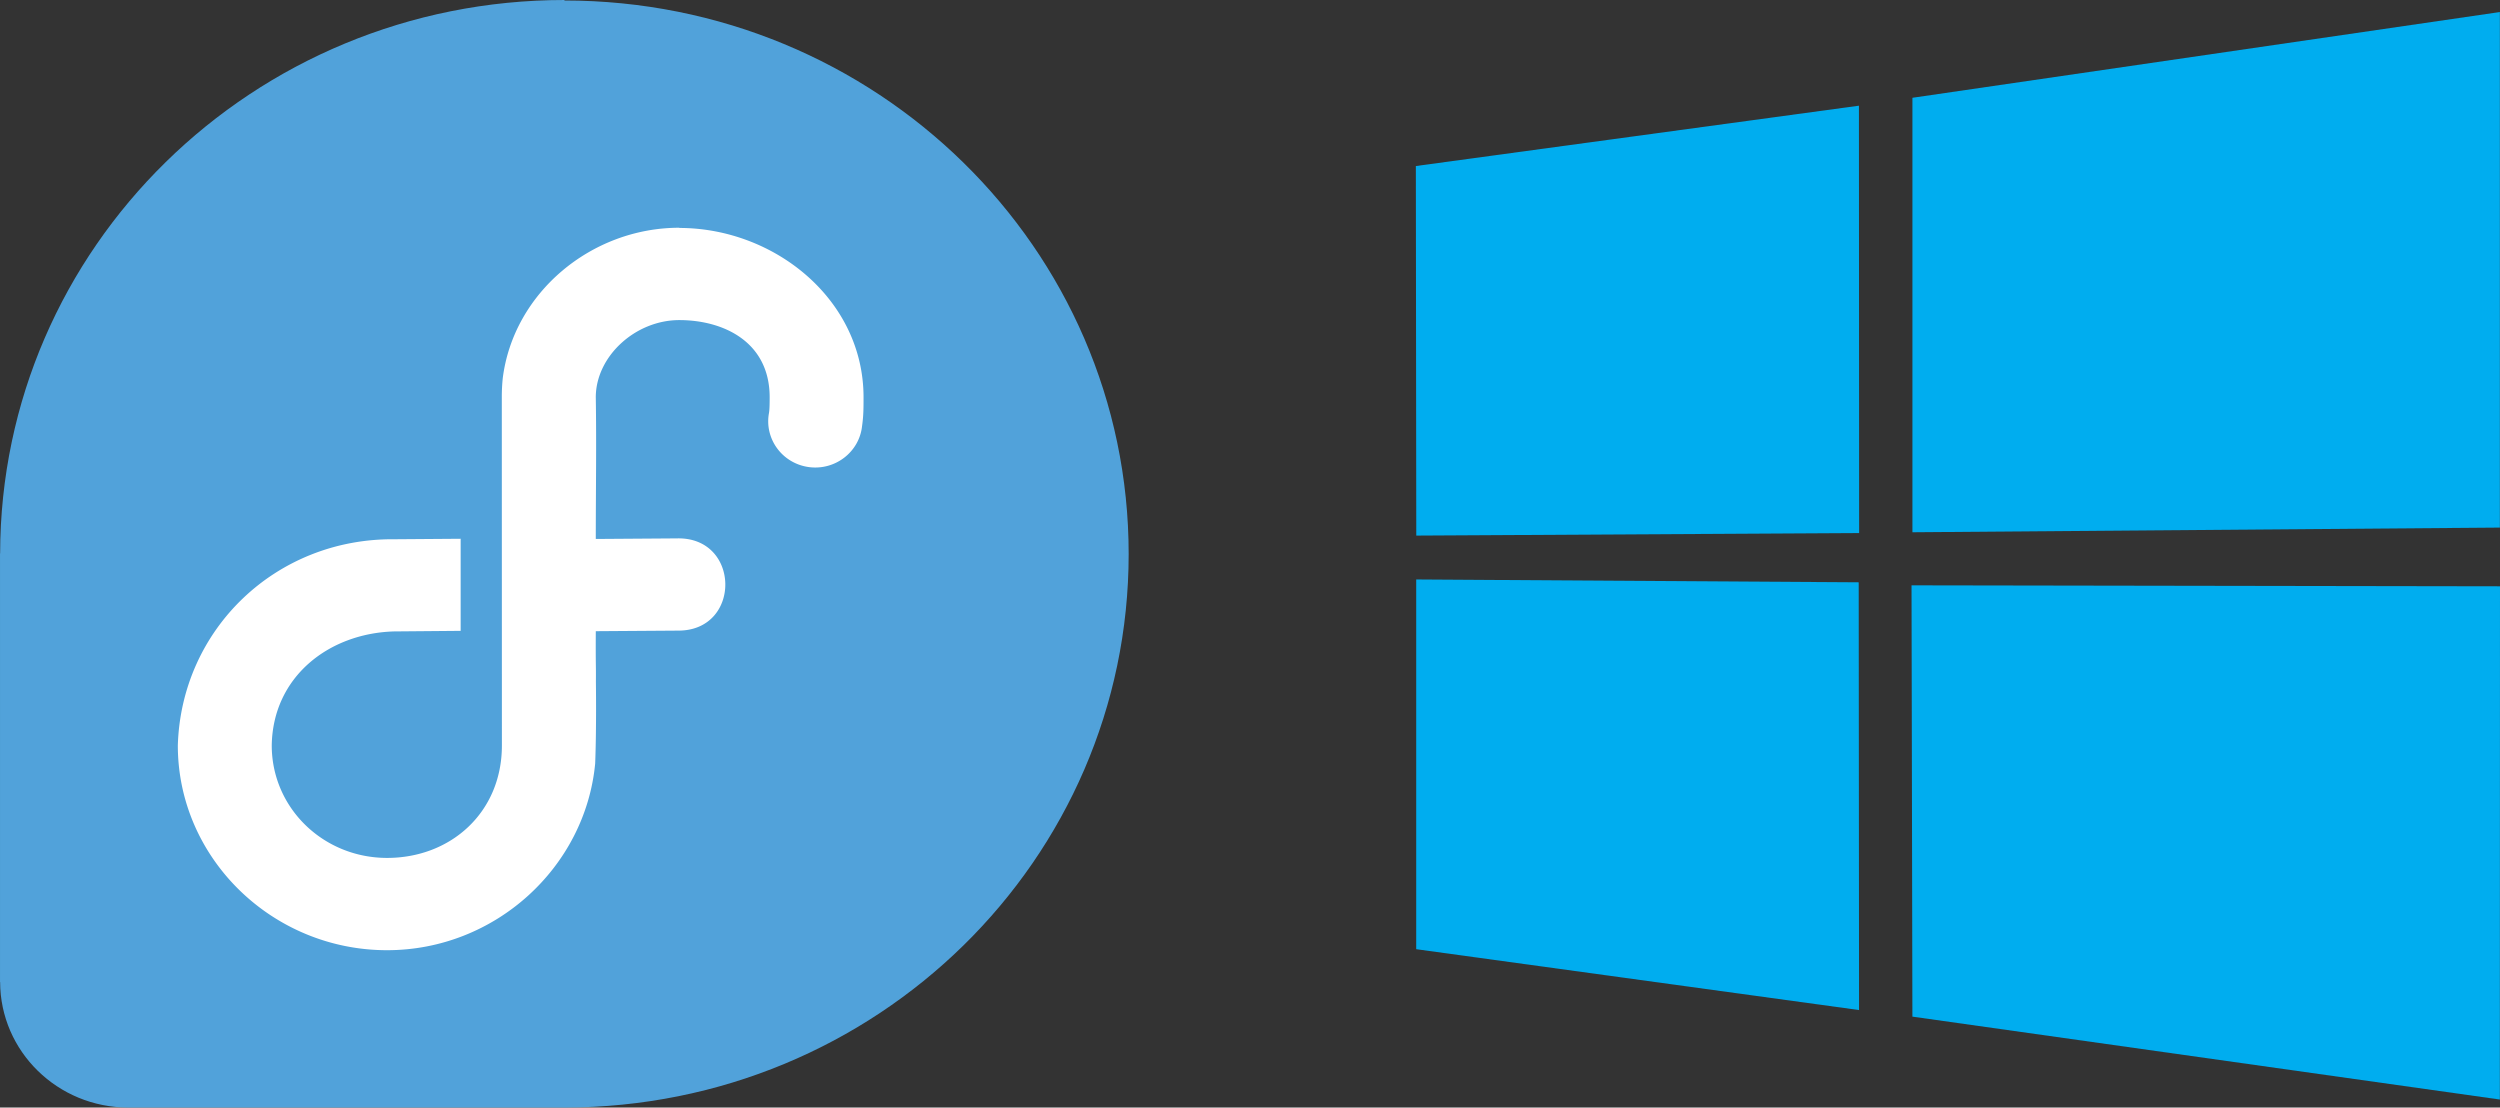
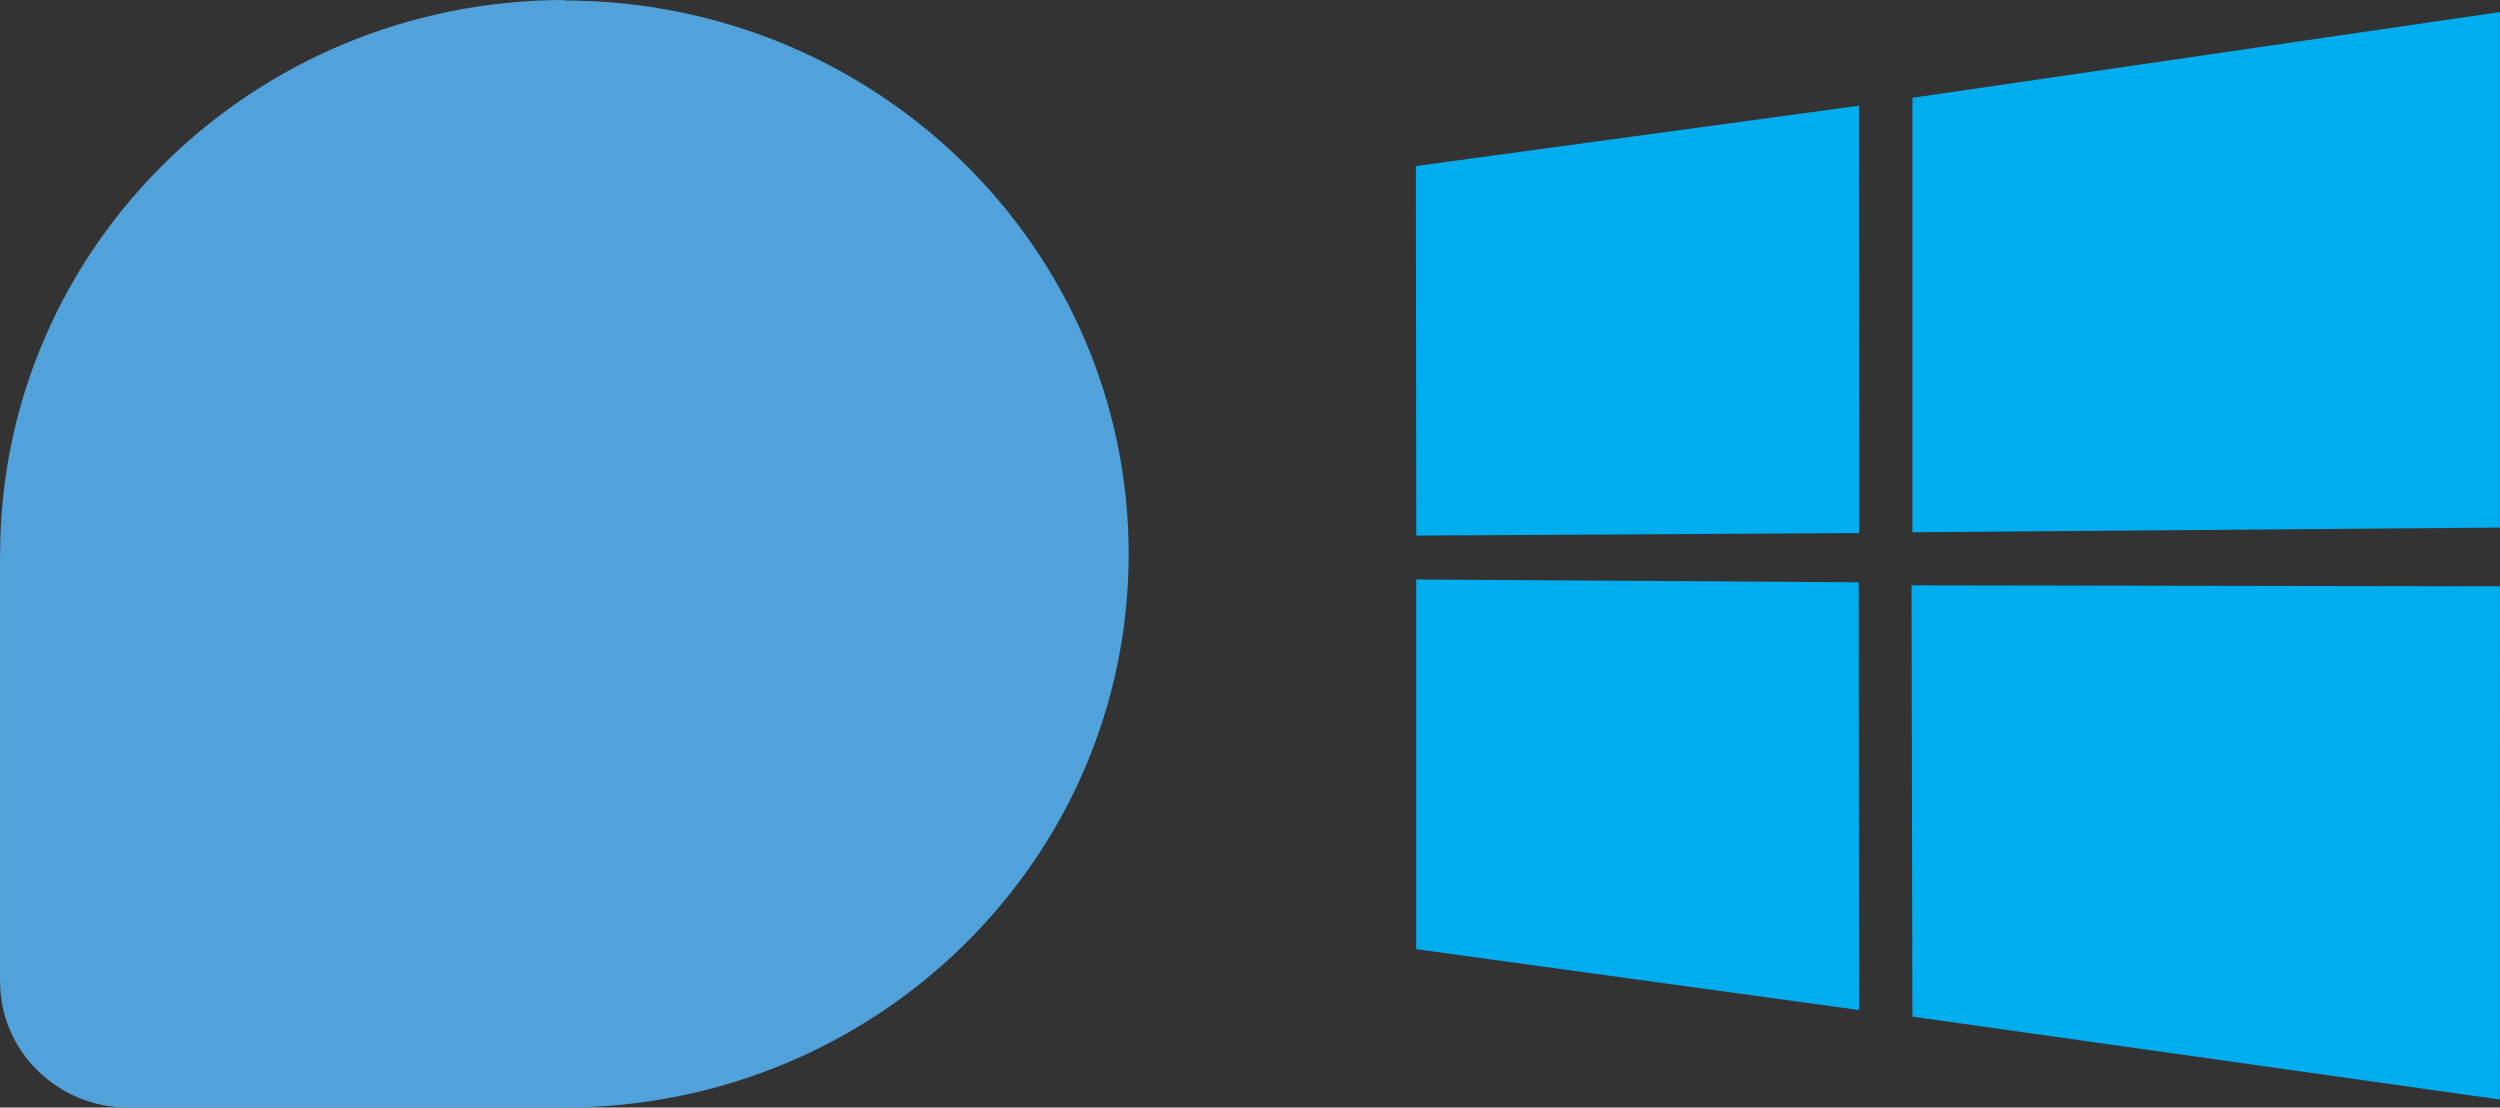
<svg xmlns="http://www.w3.org/2000/svg" viewBox="0 0 1000 443.01">
  <rect x="0" y="0" width="1000" height="443.01" fill="#333333" stroke="none" />
  <path d="m225.86 0c-124.66 0-225.59 99.083-225.81 221.41h-0.047v171.38h0.047c0.058 27.753 22.998 50.227 51.285 50.227h174.54c124.68-0.093 225.59-99.152 225.59-221.41 0-122.32-101.04-221.41-225.81-221.41" fill="#51a2da" style="stroke-width:11.627" />
-   <path d="m271.74 91.095c-35.217 0-66.319 26.009-70.632 60.122a72.551 72.551 0 0 0-0.384 7.499l0.035 139.49c0 26.741-20.416 44.96-45.925 44.96-25.555 0-46.135-20.021-46.135-44.995 0.419-27.439 22.8-44.833 48.913-45.6h0.14l26.509-0.233v-36.833l-26.509 0.198c-47.53-0.419-85.247 36.078-86.619 82.48 0 45.112 37.787 81.898 83.689 81.898 43.286 0 79.306-33.171 83.247-74.667 0.558-14.126 0.291-32.776 0.291-32.776 0.07-7.674-0.116-4.918-0.046-20.161l32.88-0.233c25.439 0.174 25.149-37.415-0.302-36.891l-32.578 0.233c0-18.917 0.302-37.729 0-56.668 0.012-16.394 15.836-30.88 33.403-30.88 17.556 0 36.147 8.604 36.147 30.88 0 3.174-0.07 5.023-0.256 6.209-1.953 10.325 5.232 20.207 15.847 21.695 10.592 1.477 20.323-6.046 21.381-16.487 0.605-4.128 0.581-7.778 0.581-11.417 0-39.275-35.787-67.737-73.702-67.737z" fill="#fff" style="stroke-width:11.627" />
  <path d="m566.34 66.412 177.23-24.137 0.081 170.95-177.14 1.012zm177.14 166.51 0.14 171.1-177.14-24.346v-147.89zm21.486-193.81 234.98-34.299v206.22l-234.98 1.872zm235.03 195.41-0.058 205.29-234.98-33.159-0.349-172.52z" fill="#00adef" style="stroke-width:11.627" />
</svg>